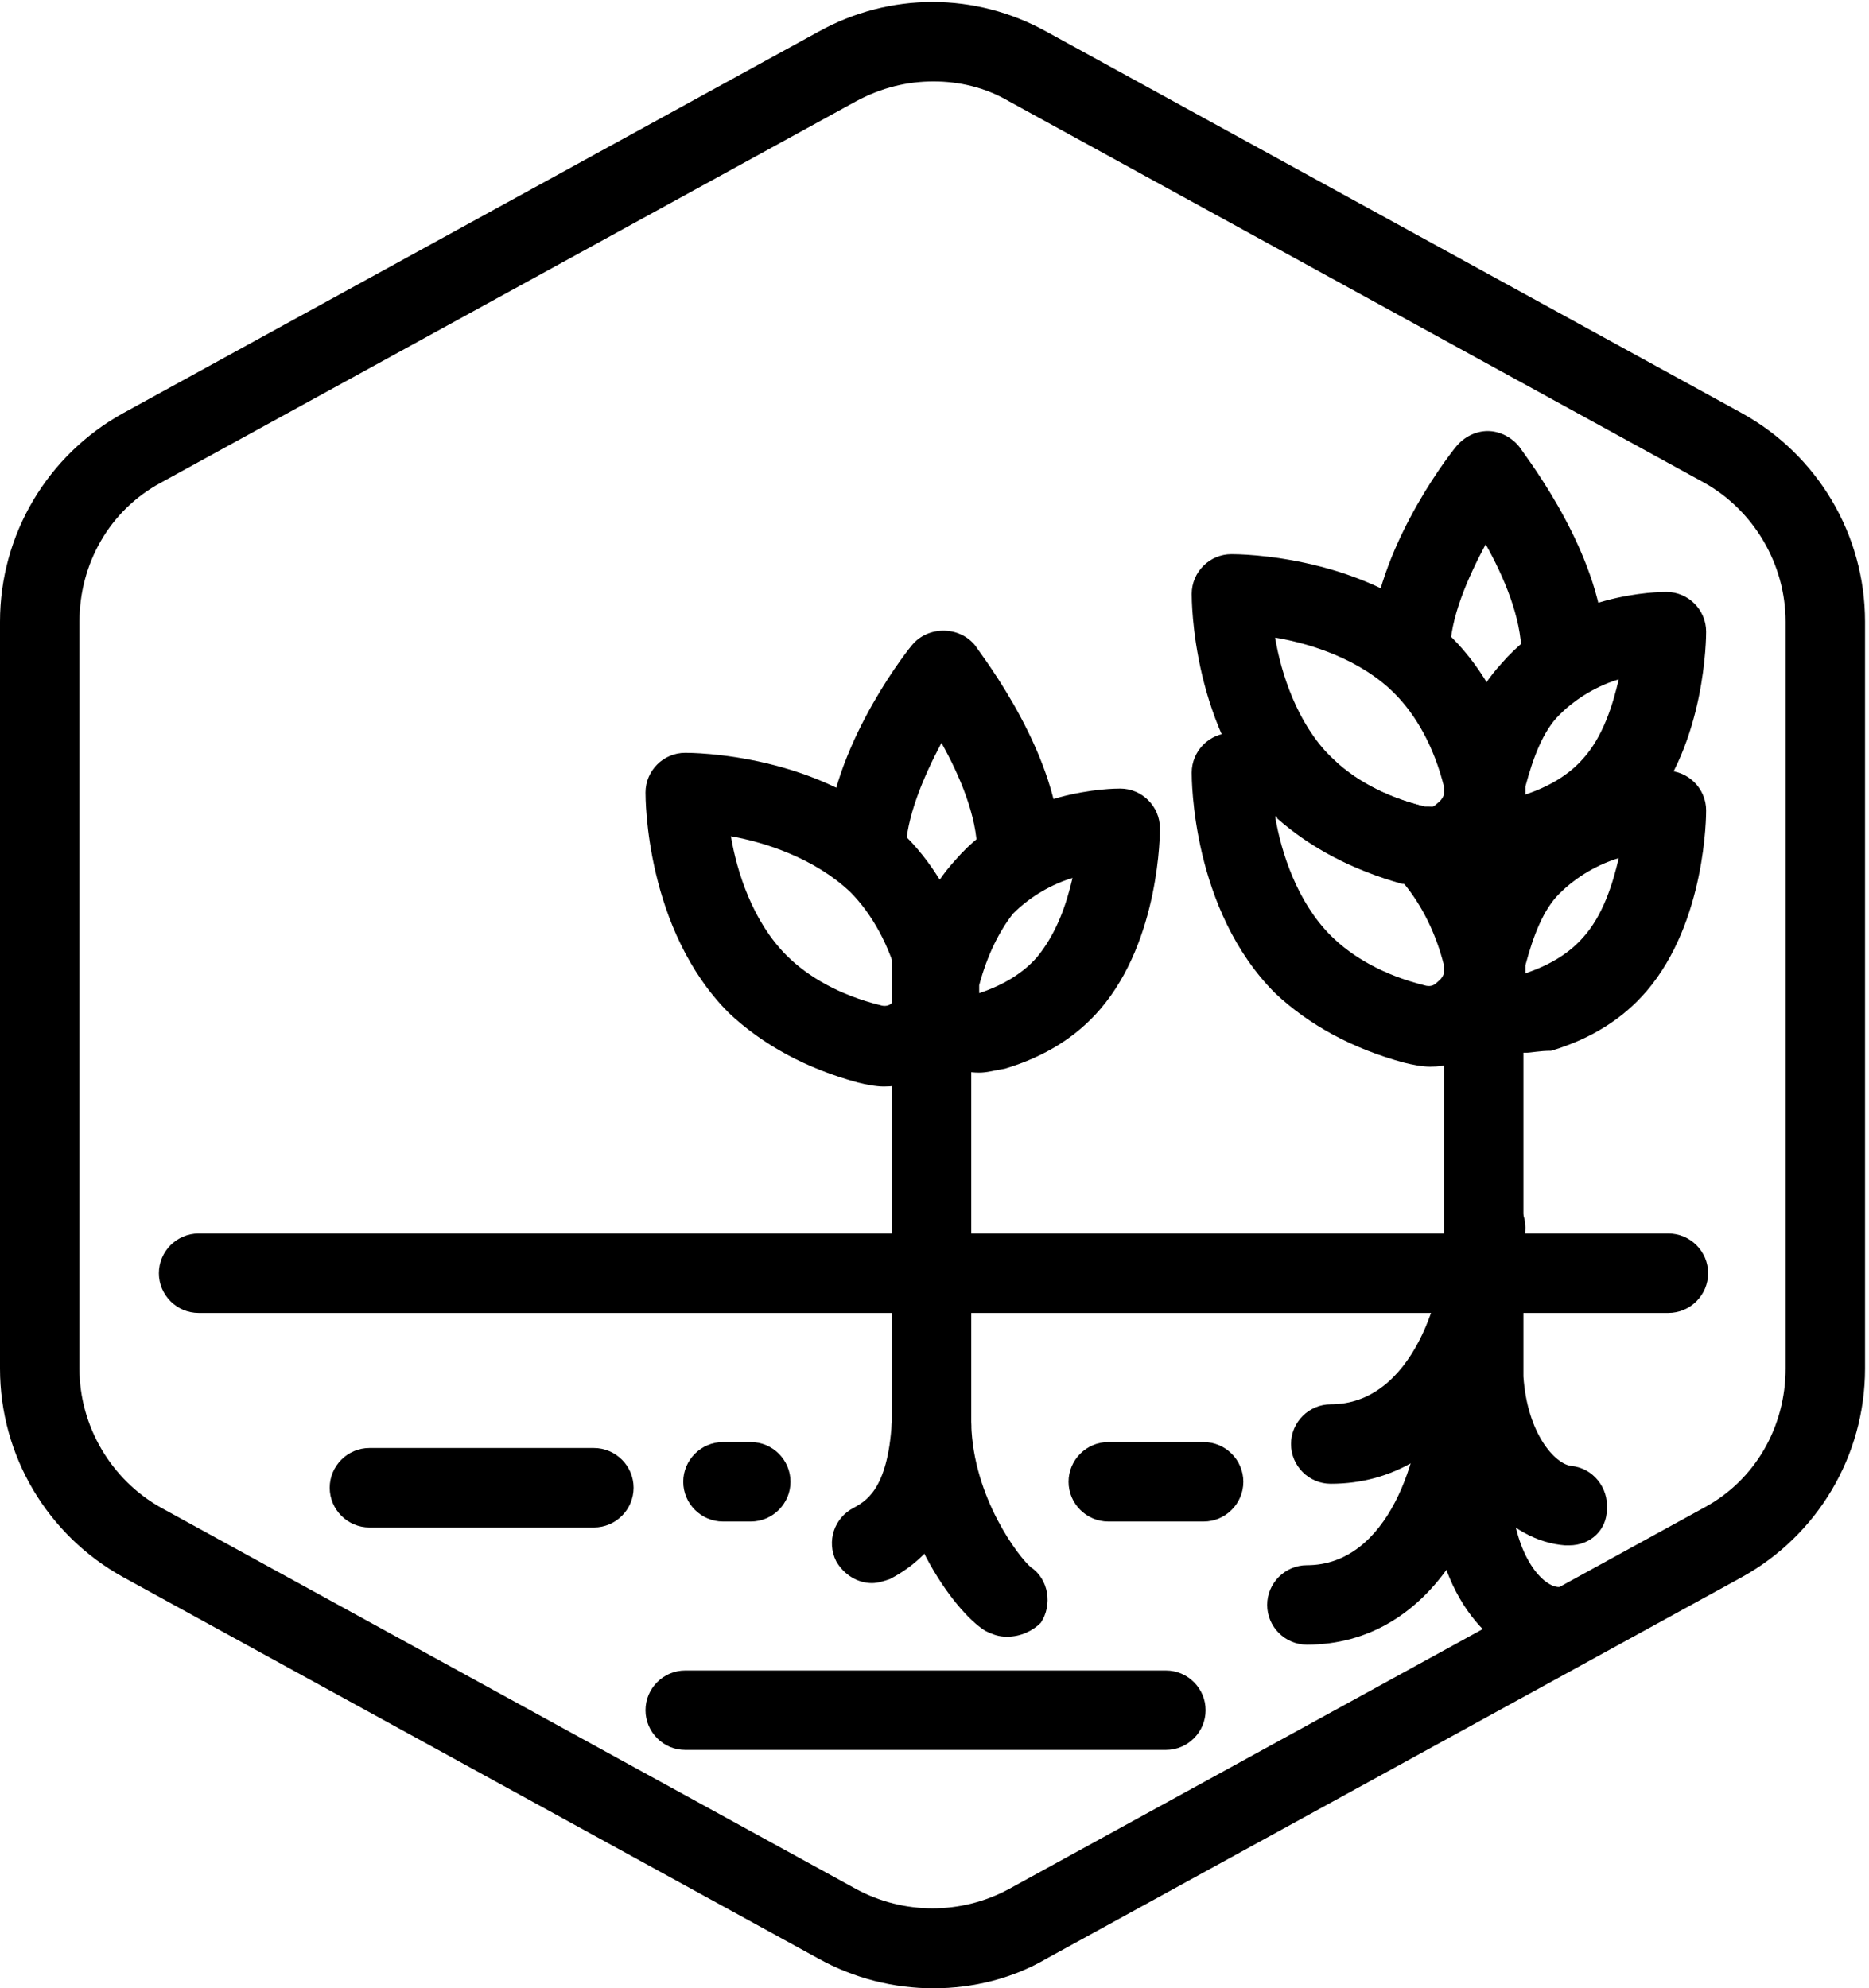
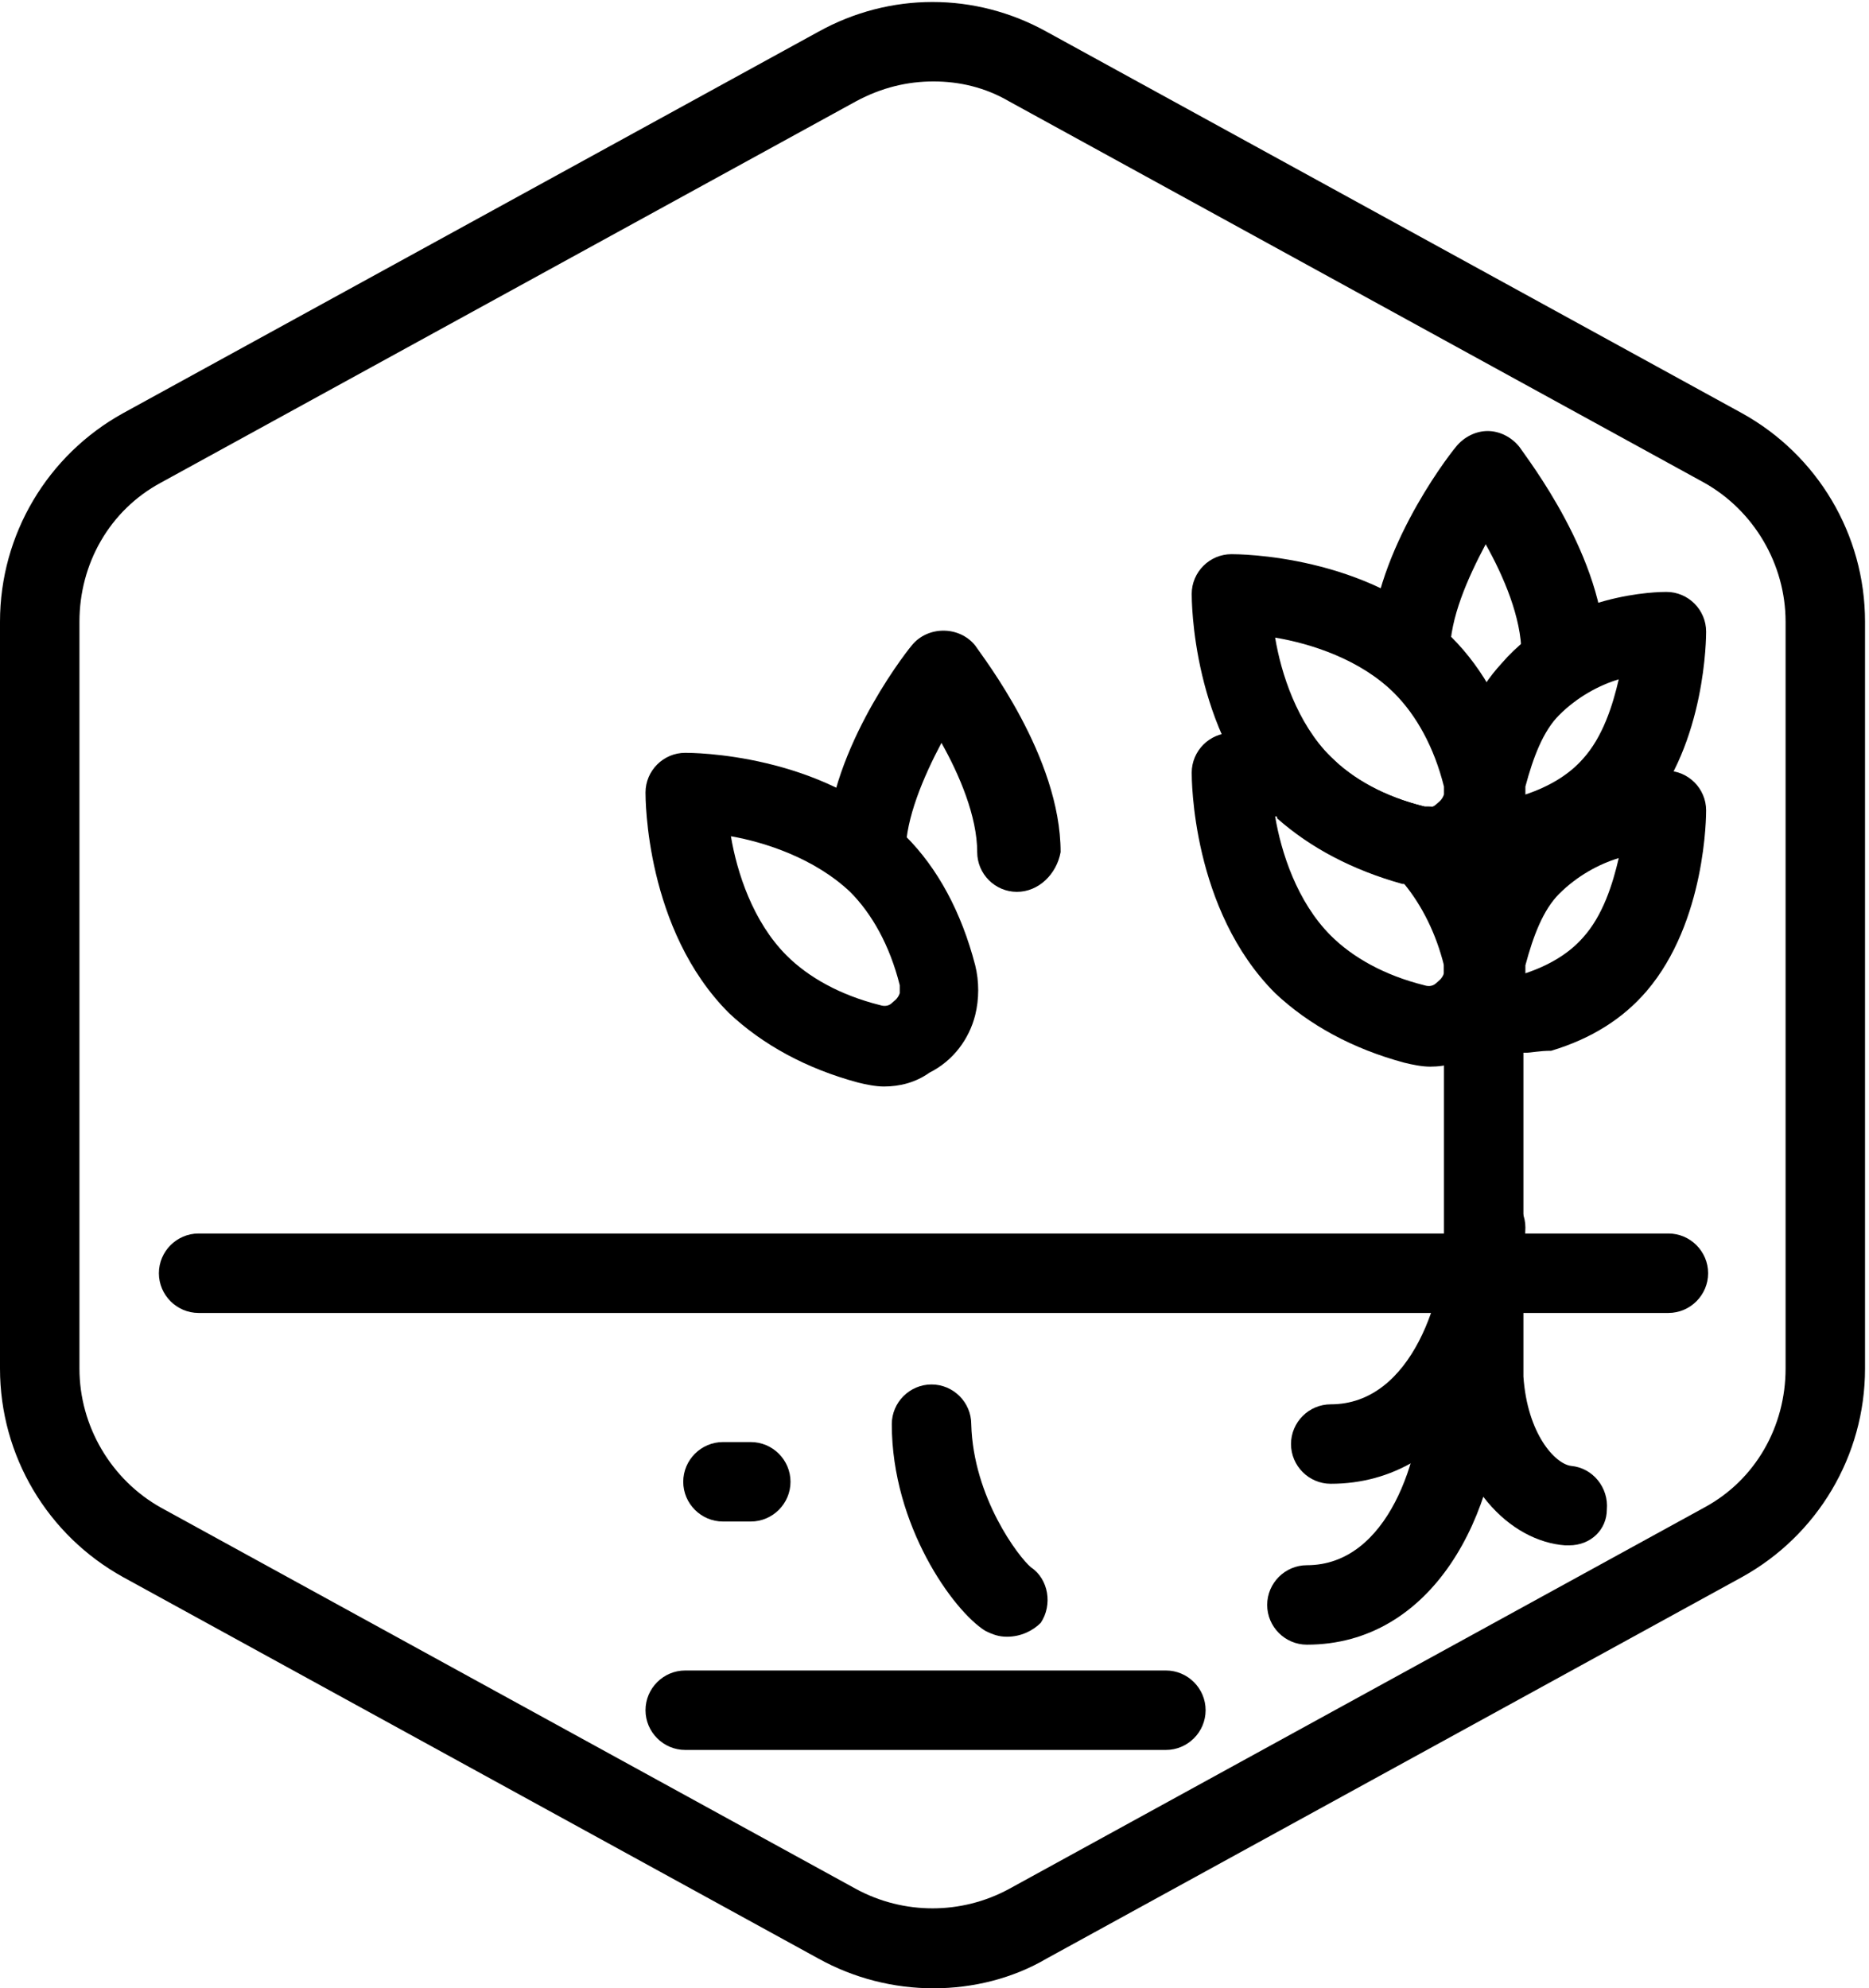
<svg xmlns="http://www.w3.org/2000/svg" version="1.1" id="Layer_1" x="0px" y="0px" viewBox="0 0 94.1 100.1" style="enable-background:new 0 0 94.1 100.1;" xml:space="preserve">
-   <path d="M43.9,79.7c-0.7,0-1.4-0.4-1.8-1.1c-0.5-1-0.1-2.2,0.9-2.7c0.5-0.3,1.7-0.8,1.9-4.3V47.9c0-1.1,0.9-2,2-2s2,0.9,2,2v23.8  v0.1c-0.3,4-1.6,6.4-4.1,7.7C44.5,79.6,44.2,79.7,43.9,79.7z" />
  <path d="M44.5,54.7c-0.4,0-0.9-0.1-1.3-0.2c-2.6-0.7-4.8-1.9-6.5-3.5c-4.2-4.2-4.2-10.8-4.2-11.1c0-1.1,0.9-2,2-2  c0.3,0,6.9,0,11.1,4.2c1.6,1.6,2.8,3.8,3.5,6.5c0.2,0.8,0.2,1.7,0,2.5c-0.3,1.2-1.1,2.3-2.3,2.9C46.1,54.5,45.3,54.7,44.5,54.7z   M36.8,42.1c0.3,1.8,1.1,4.3,2.8,6c1.1,1.1,2.7,2,4.7,2.5l0,0c0.3,0.1,0.5,0,0.6-0.1s0.3-0.2,0.4-0.5c0-0.1,0-0.3,0-0.4  c-0.5-2-1.4-3.6-2.5-4.7C41,43.2,38.5,42.4,36.8,42.1z" />
-   <path d="M49.3,54c-1,0-1.9-0.4-2.6-1.1c-1.1-1.1-1.6-2.7-1.2-4.3c0.5-2.2,1.4-4,2.6-5.3c3.1-3.6,8-3.6,8.3-3.6c1.1,0,2,0.9,2,2  c0,0.2,0,5.6-3,9.1c-1.2,1.4-2.8,2.4-4.8,3C50,53.9,49.7,54,49.3,54z M49.4,50L49.4,50L49.4,50z M54,44.2c-1,0.3-2.1,0.9-3,1.8  c-0.7,0.9-1.3,2.1-1.7,3.6l0,0c0,0.2,0,0.3,0,0.4c1.2-0.4,2.2-1,2.9-1.8C53.2,47,53.7,45.5,54,44.2z M47.4,49.1L47.4,49.1L47.4,49.1  z" />
  <path d="M51.2,44.9c-1.1,0-2-0.9-2-2c0-1.8-0.9-3.9-1.8-5.5c-0.9,1.7-1.8,3.8-1.8,5.5c0,1.1-0.9,2-2,2s-2-0.9-2-2  c0-4.8,3.8-9.8,4.3-10.4c0.8-1,2.4-1,3.2,0c0.4,0.6,4.3,5.6,4.3,10.4C53.2,44,52.3,44.9,51.2,44.9z" />
  <path d="M76.8,53c-1,0-1.9-0.4-2.6-1c-1.1-1.1-1.6-2.7-1.2-4.3l0,0c0.5-2.2,1.4-4,2.6-5.3c3.1-3.6,8.1-3.6,8.3-3.6c1.1,0,2,0.9,2,2  c0,0.2,0,5.6-3,9.1c-1.2,1.4-2.8,2.4-4.8,3C77.5,52.9,77.1,53,76.8,53z M76.9,49L76.9,49L76.9,49z M76.8,48.6L76.8,48.6  c0,0.2,0,0.3,0,0.4c1.2-0.4,2.2-1,2.9-1.8c1-1.1,1.5-2.7,1.8-4c-1,0.3-2.1,0.9-3,1.8C77.7,45.8,77.2,47.1,76.8,48.6z" />
  <path d="M72,53.7c-0.4,0-0.9-0.1-1.3-0.2c-2.6-0.7-4.8-1.9-6.5-3.5C60,45.8,60,39.2,60,38.9c0-1.1,0.9-2,2-2c0.1,0,1.7,0,3.9,0.5  c0.4,0.1,0.7,0.3,1,0.6l0.1,0.1c1.2,1.2,2.7,2,4.7,2.5c0.1,0,0.1,0,0.2,0c0.5,0,1,0.2,1.3,0.6c1.6,1.6,2.7,3.7,3.4,6.3  c0.2,0.8,0.2,1.7,0,2.5c-0.3,1.2-1.1,2.3-2.3,2.9C73.6,53.5,72.8,53.7,72,53.7z M64.2,41.1c0.3,1.8,1.1,4.3,2.8,6  c1.1,1.1,2.7,2,4.7,2.5c0.3,0.1,0.5,0,0.6-0.1s0.3-0.2,0.4-0.5c0-0.1,0-0.3,0-0.4c-0.4-1.6-1.1-3-2-4.1h-0.1  c-2.5-0.7-4.6-1.8-6.3-3.3C64.3,41.1,64.3,41.1,64.2,41.1z" />
  <path d="M76.8,44c-1,0-1.9-0.4-2.6-1c-1.1-1.1-1.6-2.7-1.2-4.3l0,0c0.5-2.2,1.4-4,2.6-5.3c3.1-3.6,8-3.6,8.3-3.6c1.1,0,2,0.9,2,2  c0,0.2,0,5.6-3,9.1c-1.2,1.4-2.8,2.4-4.8,3C77.5,43.9,77.1,44,76.8,44z M76.9,40L76.9,40L76.9,40z M76.8,39.6L76.8,39.6  c0,0.2,0,0.3,0,0.4c1.2-0.4,2.2-1,2.9-1.8c1-1.1,1.5-2.7,1.8-4c-1,0.3-2.1,0.9-3,1.8C77.7,36.8,77.2,38.1,76.8,39.6z" />
  <path d="M78.6,34.9c-1.1,0-2-0.9-2-2c0-1.8-0.9-3.9-1.8-5.5c-0.9,1.7-1.8,3.7-1.8,5.5c0,1.1-0.9,2-2,2s-2-0.9-2-2  c0-4.8,3.8-9.8,4.3-10.4c0.4-0.5,1-0.8,1.6-0.8l0,0c0.6,0,1.2,0.3,1.6,0.8c0.4,0.6,4.3,5.6,4.3,10.4C80.6,34,79.7,34.9,78.6,34.9z" />
  <path d="M84,66.1H10c-1.1,0-2-0.9-2-2s0.9-2,2-2h74c1.1,0,2,0.9,2,2S85.1,66.1,84,66.1z" />
  <path d="M47,100.1c-2,0-4-0.5-5.8-1.5l-35-19.2C2.4,77.3,0,73.3,0,68.9V31.3c0-4.4,2.4-8.4,6.2-10.5l35-19.2c3.6-2,7.9-2,11.5,0  l35,19.2c3.8,2.1,6.2,6.1,6.2,10.5v37.6c0,4.4-2.4,8.4-6.2,10.5l-35,19.2C51,99.6,49,100.1,47,100.1z M47,4.1c-1.3,0-2.6,0.3-3.9,1  l-35,19.2c-2.6,1.4-4.1,4.1-4.1,7v37.6c0,2.9,1.6,5.6,4.1,7l35,19.2c2.4,1.3,5.3,1.3,7.7,0l35-19.2c2.6-1.4,4.1-4.1,4.1-7V31.3  c0-2.9-1.6-5.6-4.1-7l-35-19.2C49.6,4.4,48.3,4.1,47,4.1z" />
-   <path d="M29.9,76.9H18.6c-1.1,0-2-0.9-2-2s0.9-2,2-2h11.3c1.1,0,2,0.9,2,2S31,76.9,29.9,76.9z" />
  <path d="M58.7,88.1H34.5c-1.1,0-2-0.9-2-2s0.9-2,2-2h24.2c1.1,0,2,0.9,2,2S59.8,88.1,58.7,88.1z" />
  <path d="M37.8,76.6h-1.4c-1.1,0-2-0.9-2-2s0.9-2,2-2h1.4c1.1,0,2,0.9,2,2S38.9,76.6,37.8,76.6z" />
-   <path d="M60.6,76.6h-4.8c-1.1,0-2-0.9-2-2s0.9-2,2-2h4.8c1.1,0,2,0.9,2,2S61.7,76.6,60.6,76.6z" />
  <path d="M72,44.7c-0.4,0-0.9-0.1-1.3-0.2c-2.6-0.7-4.8-1.9-6.5-3.5C60,36.8,60,30.2,60,29.9c0-1.1,0.9-2,2-2c0.3,0,6.9,0,11.1,4.2  c1.6,1.6,2.8,3.8,3.5,6.5c0.2,0.8,0.2,1.7,0,2.5c-0.3,1.2-1.1,2.3-2.3,2.9C73.6,44.5,72.8,44.7,72,44.7z M64.2,32.1  c0.3,1.8,1.1,4.3,2.8,6c1.1,1.1,2.7,2,4.7,2.5l0,0c0.3,0.1,0.5,0,0.6-0.1s0.3-0.2,0.4-0.5c0-0.1,0-0.3,0-0.4c-0.5-2-1.4-3.6-2.5-4.7  C68.5,33.2,66,32.4,64.2,32.1z" />
  <path d="M50.7,82.4c-0.4,0-0.7-0.1-1.1-0.3c-1.6-1-4.7-5.3-4.7-10.4c0-1.1,0.9-2,2-2s2,0.9,2,2c0.1,3.7,2.4,6.7,3,7.2  c0.9,0.6,1.1,1.9,0.5,2.8C52,82.1,51.4,82.4,50.7,82.4z" />
  <path d="M79,77.8c-0.1,0-0.1,0-0.2,0c-2.7-0.2-5.7-2.9-6.1-8.2v-0.1V45.6c0-1.1,0.9-2,2-2s2,0.9,2,2v23.7c0.2,2.9,1.6,4.4,2.4,4.5  c1.1,0.1,1.9,1.1,1.8,2.2C80.9,77,80.1,77.8,79,77.8z" />
  <path d="M65.8,82.8c-1.1,0-2-0.9-2-2s0.9-2,2-2c4.1,0,5.8-5.5,5.8-8.9c0-1.1,1-2,2-2c1.1,0,2,0.9,2,2C75.5,76.3,72.1,82.8,65.8,82.8  z" />
  <path d="M67,74.7c-1.1,0-2-0.9-2-2s0.9-2,2-2c4.1,0,5.8-5.5,5.8-8.9c0-1.1,0.9-2,2-2l0,0c1.1,0,2,0.9,2,2  C76.7,68.2,73.3,74.7,67,74.7z" />
-   <path d="M78.4,83.8c-0.1,0-0.1,0-0.2,0c-2.7-0.2-5.7-2.9-6.1-8.2c-0.1-1.1,0.8-2.1,1.9-2.1c1.1-0.1,2.1,0.8,2.1,1.9  c0.2,3,1.6,4.5,2.4,4.5c1.1,0.1,1.9,1.1,1.8,2.2C80.3,83,79.4,83.8,78.4,83.8z" />
</svg>